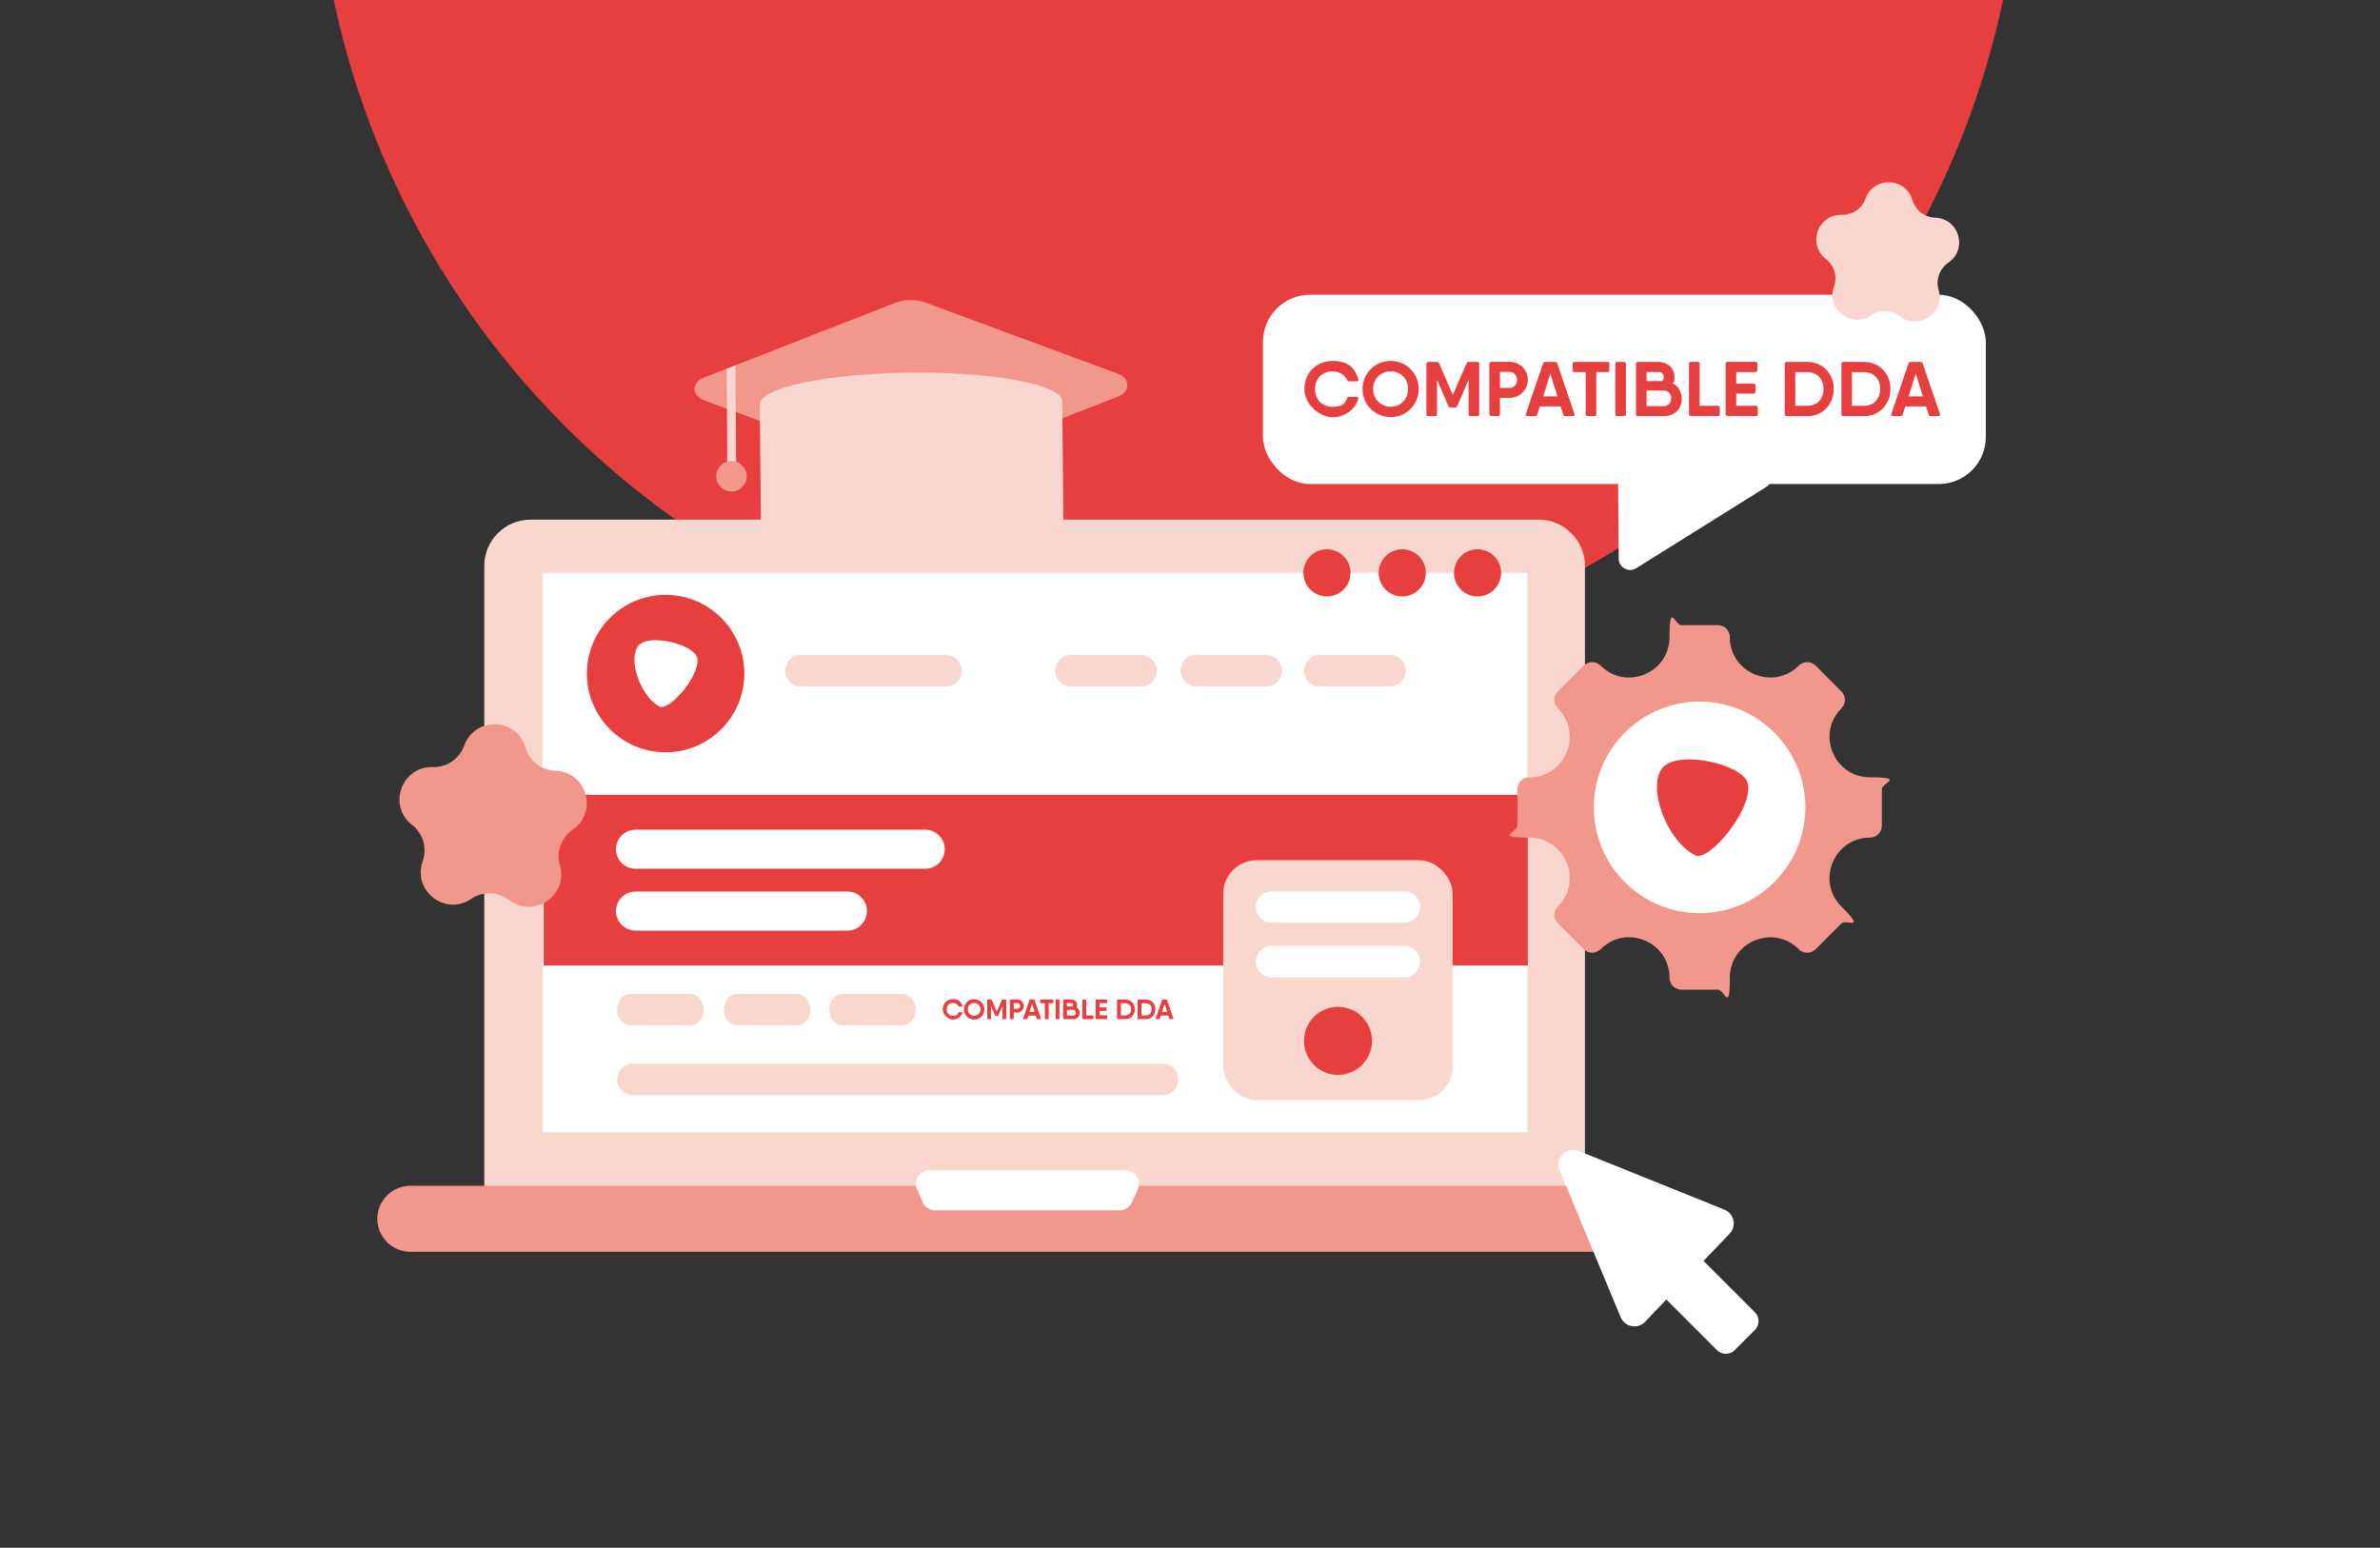
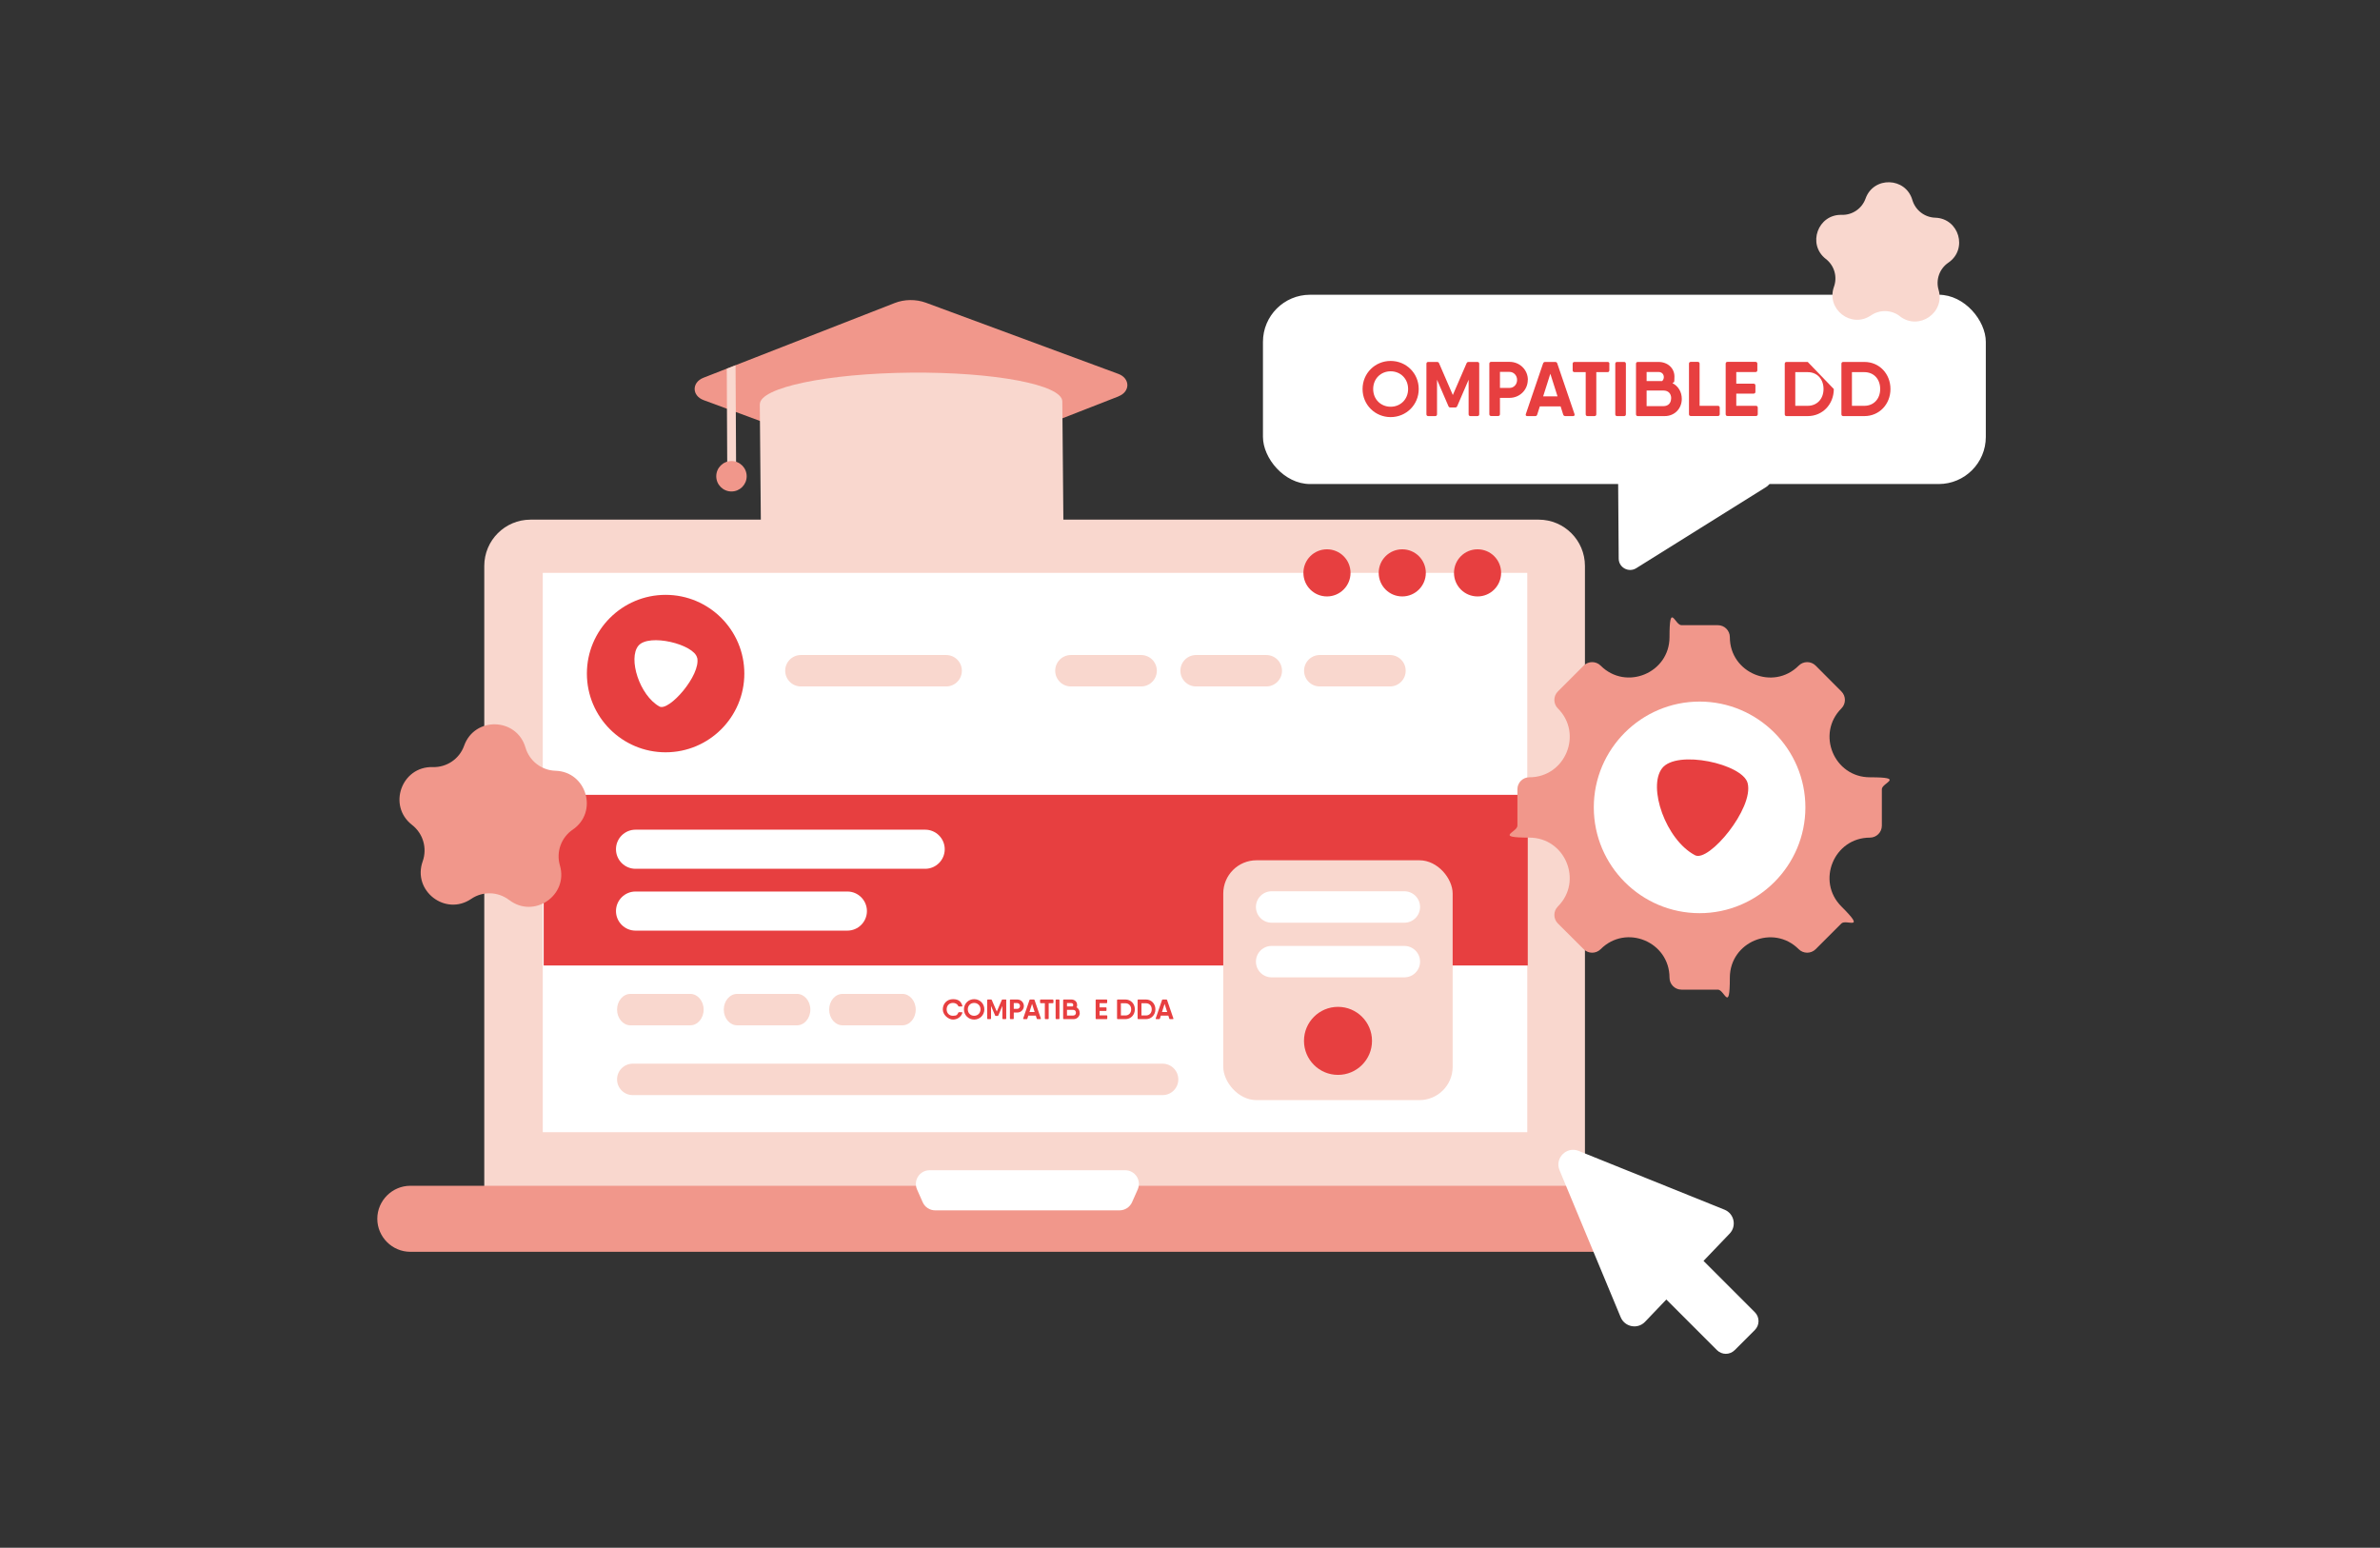
<svg xmlns="http://www.w3.org/2000/svg" id="Calque_1" version="1.1" viewBox="0 0 2848 1852">
  <rect x="0" y="0" width="2848" height="1852" fill="#333333" stroke="none" />
  <defs>
    <style>
      .st0, .st1 {
        fill: #f1978b;
      }

      .st2 {
        fill: #e73f40;
      }

      .st3, .st4 {
        fill: #fff;
      }

      .st4, .st1 {
        fill-rule: evenodd;
      }

      .st5 {
        fill: #f9d7ce;
      }

      .st6 {
        display: none;
      }
    </style>
  </defs>
-   <path class="st2" d="M399.4,0c97.4,462.3,507.5,809.3,998.8,809.3S2299.6,462.3,2396.9,0H399.4Z" />
  <path class="st3" d="M1569.5,1027c4.5,22.1-32.2,68.5-42.9,61.9-22.7-14.2-35.9-61-23.9-77.1,12-16.1,63.4-1.7,66.8,15.2" />
  <g>
    <path class="st5" d="M1841.3,1481.5H634.9c-30.6,0-55.4-24.8-55.4-55.4v-748.9c0-30.6,24.8-55.4,55.4-55.4h1206.3c30.6,0,55.4,24.8,55.4,55.4v748.9c0,30.6-24.8,55.4-55.4,55.4" />
    <path class="st0" d="M1970.1,1497.9H491c-21.7,0-39.5-17.8-39.5-39.5s17.8-39.5,39.5-39.5h1479.1c21.7,0,39.5,17.8,39.5,39.5s-17.8,39.5-39.5,39.5" />
    <path class="st3" d="M1339.7,1448.3h-220.6c-6.5,0-12.4-3.8-15-9.8l-6.7-15.1c-4.8-10.9,3.1-23.1,15-23.1h234c11.9,0,19.9,12.2,15,23.1l-6.7,15.1c-2.6,5.9-8.5,9.8-15,9.8" />
  </g>
  <rect class="st3" x="649.5" y="685.5" width="1178.1" height="669.3" />
  <path class="st2" d="M890.7,806c0,52-42.2,94.2-94.2,94.2s-94.2-42.2-94.2-94.2,42.2-94.2,94.2-94.2,94.2,42.2,94.2,94.2" />
  <path class="st3" d="M834.3,787c4.7,20.8-33.9,64.7-45.2,58.4-23.9-13.4-37.7-57.5-25.2-72.7,12.6-15.2,66.7-1.7,70.3,14.4" />
  <path class="st5" d="M1132.2,821.4h-173.8c-10.4,0-18.8-8.4-18.8-18.8s8.4-18.8,18.8-18.8h173.8c10.4,0,18.8,8.4,18.8,18.8s-8.4,18.8-18.8,18.8" />
  <path class="st5" d="M1365.5,821.4h-84c-10.4,0-18.8-8.4-18.8-18.8s8.4-18.8,18.8-18.8h84c10.4,0,18.8,8.4,18.8,18.8s-8.4,18.8-18.8,18.8" />
  <path class="st5" d="M1515.3,821.4h-84c-10.4,0-18.8-8.4-18.8-18.8s8.4-18.8,18.8-18.8h84c10.4,0,18.8,8.4,18.8,18.8s-8.4,18.8-18.8,18.8" />
  <path class="st5" d="M1663.3,821.4h-84c-10.4,0-18.8-8.4-18.8-18.8s8.4-18.8,18.8-18.8h84c10.4,0,18.8,8.4,18.8,18.8s-8.4,18.8-18.8,18.8" />
  <path class="st2" d="M1616.1,685.5c0,15.5-12.6,28.2-28.2,28.2s-28.2-12.6-28.2-28.2,12.6-28.2,28.2-28.2,28.2,12.6,28.2,28.2" />
  <path class="st2" d="M1706.2,685.5c0,15.5-12.6,28.2-28.2,28.2s-28.2-12.6-28.2-28.2,12.6-28.2,28.2-28.2,28.2,12.6,28.2,28.2" />
  <path class="st2" d="M1796.3,685.5c0,15.5-12.6,28.2-28.2,28.2s-28.2-12.6-28.2-28.2,12.6-28.2,28.2-28.2,28.2,12.6,28.2,28.2" />
  <path class="st3" d="M2099.9,1591.5l-24,24c-6,6-15.4,6-21.4,0l-60.5-60.5c-8.5,8.8-17,17.8-25.5,26.7-8.8,9.2-24.1,6.3-29.1-5.4-24.4-58.6-48.7-117.2-73.2-176-6-14.4,8.4-29,22.9-23.1,58.2,23.4,116.3,46.9,174.5,70.3,11.6,4.7,14.8,19.6,6.2,28.6-10.5,10.9-20.9,21.7-31.3,32.7l61.4,61.4c5.9,5.9,5.9,15.4,0,21.3" />
  <rect class="st2" x="650.6" y="951.1" width="1177.6" height="204.2" />
  <path class="st5" d="M757.2,1272.8h634c10.4,0,18.8,8.4,18.8,18.8h0c0,10.4-8.4,18.8-18.8,18.8h-634c-10.4,0-18.8-8.4-18.8-18.8h0c0-10.4,8.4-18.8,18.8-18.8Z" />
  <g>
    <g id="_33">
      <g>
        <path class="st0" d="M1338.5,474.3l-228.8,89.4c-11.8,4.6-25.5,4.7-37.3.3l-191.9-71-10.6-3.9-27.9-10.3c-14.2-5.3-14.4-21.2-.2-26.8l27.9-10.9,10.5-4.1,190.4-74.4c11.7-4.6,25.4-4.7,37.3-.4l230.4,85.2c14.2,5.3,14.4,21.3.2,26.8h0Z" />
        <path class="st5" d="M909.3,483.7c-.2-19.9,80.7-36.9,180.6-37.8,100-.9,181.1,14.5,181.3,34.4l1.3,144.3-362,3.3-1.3-144.3h0Z" />
      </g>
    </g>
    <polygon class="st5" points="880.9 568.9 870.3 569 869.9 489.2 869.7 441.2 880.2 437.1 880.5 493.1 880.9 568.9" />
    <circle class="st0" cx="875.3" cy="569.9" r="18.2" />
  </g>
  <rect class="st5" x="1463.8" y="1029.4" width="274.5" height="287" rx="39.8" ry="39.8" />
  <path class="st5" d="M826,1226.9h-71.6c-8.8,0-16-8.4-16-18.8s7.2-18.8,16-18.8h71.6c8.8,0,16,8.4,16,18.8s-7.2,18.8-16,18.8" />
  <path class="st5" d="M953.7,1226.9h-71.6c-8.8,0-16-8.4-16-18.8s7.2-18.8,16-18.8h71.6c8.8,0,16,8.4,16,18.8s-7.2,18.8-16,18.8" />
  <path class="st5" d="M1079.8,1226.9h-71.6c-8.8,0-16-8.4-16-18.8s7.2-18.8,16-18.8h71.6c8.8,0,16,8.4,16,18.8s-7.2,18.8-16,18.8" />
  <path class="st3" d="M1521.7,1131.9h158.8c10.4,0,18.8,8.4,18.8,18.8h0c0,10.4-8.4,18.8-18.8,18.8h-158.8c-10.4,0-18.8-8.4-18.8-18.8h0c0-10.4,8.4-18.8,18.8-18.8Z" />
  <path class="st3" d="M1521.7,1066.5h158.8c10.4,0,18.8,8.4,18.8,18.8h0c0,10.4-8.4,18.8-18.8,18.8h-158.8c-10.4,0-18.8-8.4-18.8-18.8h0c0-10.4,8.4-18.8,18.8-18.8Z" />
  <circle class="st2" cx="1601.1" cy="1245.5" r="40.7" />
  <path class="st3" d="M760.5,992.8h346.6c12.9,0,23.4,10.5,23.4,23.4h0c0,12.9-10.5,23.4-23.4,23.4h-346.6c-12.9,0-23.4-10.5-23.4-23.4h0c0-12.9,10.5-23.4,23.4-23.4Z" />
  <path class="st3" d="M760.5,1066.8h253.5c12.9,0,23.4,10.5,23.4,23.4h0c0,12.9-10.5,23.4-23.4,23.4h-253.5c-12.9,0-23.4-10.5-23.4-23.4h0c0-12.9,10.5-23.4,23.4-23.4Z" />
  <g>
    <rect class="st3" x="1511.3" y="352.7" width="865" height="226.5" rx="56.4" ry="56.4" />
    <path class="st3" d="M2106.1,557.5c-52,.2-104.1.5-156.1.7-7.6,0-13.7,6.2-13.7,13.8.2,32.1.5,64.3.7,96.4,0,10.7,11.9,17.2,21,11.5,51.8-32.4,103.6-64.7,155.4-97.1,11.7-7.3,6.5-25.4-7.3-25.3Z" />
  </g>
  <path class="st5" d="M2273.5,378.4h0c-10.1-7.8-24.1-8.2-34.6-1h0c-23.6,16.1-54-7.4-44.3-34.3h0c4.3-12,.4-25.4-9.7-33.2h0c-22.6-17.5-9.6-53.6,18.9-52.8h0c12.8.4,24.3-7.5,28.6-19.5h0c9.6-26.9,48-25.7,56,1.7h0c3.6,12.2,14.6,20.8,27.4,21.2h0c28.5.9,39.3,37.7,15.7,53.8h0c-10.6,7.2-15.3,20.4-11.7,32.6h0c8,27.4-23.7,49-46.3,31.6h0Z" />
  <path class="st0" d="M609.3,1077h0c-13.2-10.2-31.6-10.8-45.4-1.4h0c-30.9,21.1-70.7-9.7-58.1-44.9h0c5.6-15.8.5-33.3-12.7-43.6h0c-29.6-22.9-12.6-70.3,24.8-69.2h0c16.7.5,31.9-9.8,37.5-25.6h0c12.6-35.2,62.9-33.7,73.4,2.2h0c4.7,16.1,19.2,27.3,35.9,27.8h0c37.4,1.1,51.5,49.5,20.6,70.5h0c-13.8,9.4-20,26.7-15.3,42.7h0c10.5,35.9-31.1,64.3-60.7,41.4h0Z" />
  <g class="st6">
    <path class="st2" d="M1200.4,1215.7v3c0,.5-.3.8-.8.8h-12.9c-.5,0-.8-.3-.8-.8v-22.8c0-.5.3-.8.8-.8h12.7c.5,0,.8.3.8.8v3c0,.5-.3.8-.8.8h-8.7v5.2h7.8c.5,0,.8.3.8.8v2.9c0,.5-.3.8-.8.8h-7.8v5.5h8.9c.5,0,.8.3.8.8ZM1190.8,1191.8l1.9-3.3c.2-.4.6-.6,1-.6h3.5c.7,0,.9.5.5,1l-2.7,3.3c-.3.3-.6.5-1,.5h-2.6c-.6,0-.9-.4-.6-1Z" />
    <path class="st2" d="M1217.7,1215.7v3c0,.5-.3.8-.8.8h-12.3c-.5,0-.8-.3-.8-.8v-22.8c0-.5.3-.8.8-.8h3.2c.5,0,.8.3.8.8v19.1h8.3c.5,0,.8.3.8.8Z" />
    <path class="st2" d="M1221.3,1195h3.2c.5,0,.8.3.8.8v22.8c0,.5-.3.8-.8.8h-3.2c-.5,0-.8-.3-.8-.8v-22.8c0-.5.3-.8.8-.8Z" />
-     <path class="st2" d="M1253.3,1207.2v11.5c0,.5-.3.8-.8.8h-2.9c-.5,0-.8-.3-.8-.8v-2.3c-1.7,2.4-4.5,3.6-7.8,3.6-7,0-12.2-5.6-12.2-12.7s5.3-12.7,12.7-12.7,10.1,3.3,11.6,7.8c.2.6,0,.9-.7.9h-3.4c-.5,0-.7-.2-1-.6-1.1-2-3.6-3.4-6.5-3.4-4.8,0-7.9,3.3-7.9,8s3.3,8.3,7.9,8.3,6.3-1.5,7.1-4.9h-6c-.5,0-.8-.3-.8-.8v-2.6c0-.5.3-.8.8-.8h10c.5,0,.8.3.8.8Z" />
    <path class="st2" d="M1258.1,1195h3.2c.5,0,.8.3.8.8v22.8c0,.5-.3.8-.8.8h-3.2c-.5,0-.8-.3-.8-.8v-22.8c0-.5.3-.8.8-.8Z" />
    <path class="st2" d="M1287.4,1211.7c0,4.4-3.3,7.8-7.7,7.8h-12.2c-.5,0-.8-.3-.8-.8v-22.8c0-.5.3-.8.8-.8h9.4c4.2,0,7.2,2.8,7.2,6.6s-.3,2.1-.9,3c2.6,1.3,4.2,3.9,4.2,7.1ZM1271.5,1199.5v4.1h7c.5-.5.7-1.1.7-1.8,0-1.4-.9-2.4-2.4-2.4h-5.4ZM1282.6,1211.4c0-2-1.1-3.5-3.5-3.5h-7.6v7.1h7.6c2.4,0,3.5-1.6,3.5-3.5Z" />
    <path class="st2" d="M1304.6,1215.7v3c0,.5-.3.8-.8.8h-12.3c-.5,0-.8-.3-.8-.8v-22.8c0-.5.3-.8.8-.8h3.2c.5,0,.8.3.8.8v19.1h8.3c.5,0,.8.3.8.8Z" />
    <path class="st2" d="M1321.8,1215.7v3c0,.5-.3.8-.8.8h-12.9c-.5,0-.8-.3-.8-.8v-22.8c0-.5.3-.8.8-.8h12.7c.5,0,.8.3.8.8v3c0,.5-.3.8-.8.8h-8.7v5.2h7.8c.5,0,.8.3.8.8v2.9c0,.5-.3.8-.8.8h-7.8v5.5h8.9c.5,0,.8.3.8.8Z" />
    <path class="st2" d="M1356.2,1207.2c0,6.9-5.1,12.3-11.8,12.3h-9.6c-.5,0-.8-.3-.8-.8v-22.8c0-.5.3-.8.8-.8h9.6c6.8,0,11.8,5.4,11.8,12.3ZM1351.6,1207.2c0-4.5-2.9-7.6-7.2-7.6h-5.6v15.3h5.6c4.3,0,7.2-3.1,7.2-7.6Z" />
    <path class="st2" d="M1381.8,1207.2c0,6.9-5.1,12.3-11.8,12.3h-9.6c-.5,0-.8-.3-.8-.8v-22.8c0-.5.3-.8.8-.8h9.6c6.8,0,11.8,5.4,11.8,12.3ZM1377.2,1207.2c0-4.5-2.9-7.6-7.2-7.6h-5.6v15.3h5.6c4.3,0,7.2-3.1,7.2-7.6Z" />
    <path class="st2" d="M1403.6,1219.5h-3.5c-.5,0-.8-.2-.9-.7l-1.2-3.7h-9.4l-1.2,3.7c-.1.5-.5.7-.9.7h-3.5c-.6,0-.9-.3-.7-.9l7.8-22.9c.1-.5.5-.7,1-.7h4.5c.5,0,.8.2,1,.7l7.8,22.9c.2.6,0,.9-.7.9ZM1396.6,1210.6l-3.3-10.2-3.3,10.2h6.5Z" />
  </g>
  <g>
    <path class="st1" d="M2237.6,1002.3c-43,0-64.5,52.1-34.1,82.4s5.6,14.7,0,20.3l-30.8,30.8c-5.6,5.6-14.7,5.6-20.3,0-30.4-30.4-82.4-8.8-82.4,34.1s-6.4,14.3-14.3,14.3h-43.6c-7.9,0-14.3-6.4-14.3-14.3,0-43-52-64.6-82.4-34.1-5.6,5.6-14.7,5.6-20.3,0l-30.9-30.8c-5.6-5.6-5.6-14.7,0-20.3,30.4-30.4,8.8-82.4-34.1-82.4s-14.3-6.4-14.3-14.3v-43.6c0-7.9,6.4-14.3,14.3-14.3,43,0,64.5-52.1,34.1-82.4-5.6-5.6-5.6-14.7,0-20.3l30.9-30.9c5.6-5.6,14.7-5.6,20.3,0,30.4,30.4,82.4,8.8,82.4-34.1s6.4-14.3,14.3-14.3h43.6c7.9,0,14.3,6.4,14.3,14.3,0,43,52.1,64.5,82.4,34.1,5.6-5.6,14.7-5.6,20.3,0l30.8,30.9c5.6,5.6,5.6,14.7,0,20.3-30.4,30.4-8.8,82.4,34.1,82.4s14.3,6.4,14.3,14.3v43.6c0,7.9-6.4,14.3-14.3,14.3h0Z" />
    <path class="st4" d="M2033.8,1092.7c69.7,0,126.6-56.9,126.6-126.6s-56.9-126.6-126.6-126.6-126.6,56.8-126.6,126.6,56.8,126.6,126.6,126.6h0Z" />
  </g>
  <path class="st2" d="M2091.3,937.1c7.7,30-46.4,95-62.9,86.3-35.1-18.4-57-81.7-39.4-104.2,17.6-22.5,96.4-5.1,102.3,17.9" />
  <g>
    <path class="st2" d="M1128.2,1207.8c0-6.9,5.1-12.2,12.2-12.2s9.7,3.2,11.2,7.9c.1.5-.1.9-.7.9h-3.3c-.4,0-.7-.2-.9-.6-1-2.3-3.5-3.7-6.3-3.7-4.6,0-7.6,3.2-7.6,7.7s3,7.7,7.6,7.7,5.3-1.4,6.3-3.7c.2-.4.5-.6.9-.6h3.3c.5,0,.8.3.7.8-1.4,4.7-5.9,8-11.2,8s-12.2-5.3-12.2-12.2Z" />
    <path class="st2" d="M1153.5,1207.8c0-6.9,5.4-12.2,12.2-12.2s12.2,5.3,12.2,12.2-5.4,12.2-12.2,12.2-12.2-5.3-12.2-12.2ZM1173.3,1207.8c0-4.5-3.3-7.7-7.6-7.7s-7.6,3.2-7.6,7.7,3.3,7.7,7.6,7.7,7.6-3.2,7.6-7.7Z" />
    <path class="st2" d="M1204.1,1196.8v21.9c0,.5-.3.8-.8.8h-3c-.5,0-.8-.3-.8-.8v-15l-4.9,11.4c-.2.4-.5.6-.9.6h-2c-.4,0-.8-.2-.9-.6l-4.9-11.4v15c0,.5-.3.8-.8.8h-3c-.5,0-.8-.3-.8-.8v-21.9c0-.5.3-.8.8-.8h3.8c.4,0,.8.2.9.6l6,13.8,6-13.8c.2-.4.5-.6.9-.6h3.8c.5,0,.8.3.8.8Z" />
    <path class="st2" d="M1225.2,1203.8c0,4.3-3.5,7.8-7.9,7.8h-4.2v7.1c0,.5-.3.8-.8.8h-3c-.5,0-.8-.3-.8-.8v-21.9c0-.5.3-.8.8-.8h8c4.4,0,7.9,3.5,7.9,7.8ZM1220.6,1203.8c0-2-1.4-3.5-3.3-3.5h-4.2v6.9h4.2c1.9,0,3.3-1.5,3.3-3.5Z" />
    <path class="st2" d="M1244.9,1219.5h-3.4c-.4,0-.8-.2-.9-.7l-1.1-3.5h-9l-1.1,3.5c-.1.5-.5.7-.9.7h-3.4c-.6,0-.9-.3-.7-.9l7.5-21.9c.1-.4.5-.7.9-.7h4.3c.4,0,.8.2.9.7l7.5,21.9c.2.6,0,.9-.7.9ZM1238.1,1211l-3.1-9.8-3.1,9.8h6.3Z" />
    <path class="st2" d="M1260.6,1196.8v2.8c0,.5-.3.8-.8.8h-4.9v18.3c0,.5-.3.8-.8.8h-3c-.5,0-.8-.3-.8-.8v-18.3h-4.9c-.5,0-.8-.3-.8-.8v-2.8c0-.5.3-.8.8-.8h14.3c.5,0,.8.3.8.8Z" />
    <path class="st2" d="M1264,1196h3c.5,0,.8.3.8.8v21.9c0,.5-.3.8-.8.8h-3c-.5,0-.8-.3-.8-.8v-21.9c0-.5.3-.8.8-.8Z" />
    <path class="st2" d="M1292.1,1212c0,4.2-3.2,7.5-7.4,7.5h-11.7c-.5,0-.8-.3-.8-.8v-21.9c0-.5.3-.8.8-.8h9c4,0,6.9,2.7,6.9,6.3s-.3,2-.9,2.9c2.5,1.3,4,3.8,4,6.8ZM1276.8,1200.3v4h6.8c.5-.5.7-1.1.7-1.7,0-1.3-.9-2.3-2.3-2.3h-5.2ZM1287.5,1211.8c0-1.9-1.1-3.4-3.4-3.4h-7.3v6.8h7.3c2.3,0,3.4-1.5,3.4-3.4Z" />
-     <path class="st2" d="M1308.5,1215.9v2.8c0,.5-.3.8-.8.8h-11.7c-.5,0-.8-.3-.8-.8v-21.9c0-.5.3-.8.8-.8h3c.5,0,.8.3.8.8v18.3h7.9c.5,0,.8.3.8.8Z" />
    <path class="st2" d="M1325,1215.9v2.8c0,.5-.3.8-.8.8h-12.3c-.5,0-.8-.3-.8-.8v-21.9c0-.5.3-.8.8-.8h12.2c.5,0,.8.3.8.8v2.8c0,.5-.3.8-.8.8h-8.3v5h7.5c.5,0,.8.3.8.8v2.7c0,.5-.3.8-.8.8h-7.5v5.3h8.5c.5,0,.8.3.8.8Z" />
    <path class="st2" d="M1358,1207.8c0,6.6-4.8,11.7-11.3,11.7h-9.2c-.5,0-.8-.3-.8-.8v-21.9c0-.5.3-.8.8-.8h9.2c6.5,0,11.3,5.1,11.3,11.7ZM1353.6,1207.8c0-4.3-2.8-7.3-6.9-7.3h-5.4v14.6h5.4c4.1,0,6.9-3,6.9-7.3Z" />
    <path class="st2" d="M1382.6,1207.8c0,6.6-4.8,11.7-11.3,11.7h-9.2c-.5,0-.8-.3-.8-.8v-21.9c0-.5.3-.8.8-.8h9.2c6.5,0,11.3,5.1,11.3,11.7ZM1378.2,1207.8c0-4.3-2.8-7.3-6.9-7.3h-5.4v14.6h5.4c4.1,0,6.9-3,6.9-7.3Z" />
    <path class="st2" d="M1403.5,1219.5h-3.4c-.4,0-.8-.2-.9-.7l-1.1-3.5h-9l-1.1,3.5c-.1.5-.5.7-.9.7h-3.4c-.6,0-.9-.3-.7-.9l7.5-21.9c.1-.4.5-.7.9-.7h4.3c.4,0,.8.2.9.7l7.5,21.9c.2.6,0,.9-.7.9ZM1396.7,1211l-3.1-9.8-3.1,9.8h6.3Z" />
  </g>
  <g>
-     <path class="st2" d="M1560.9,465.5c0-18.9,14.1-33.6,33.7-33.6s26.8,8.9,30.8,21.9c.4,1.5-.4,2.5-1.9,2.5h-9c-1.2,0-2-.6-2.5-1.7-2.9-6.3-9.6-10.2-17.4-10.2-12.7,0-21,8.8-21,21.2s8.3,21.2,21,21.2,14.5-4,17.4-10.2c.5-1.1,1.3-1.7,2.5-1.7h9c1.5,0,2.3.9,1.9,2.3-3.8,13-16.3,22.1-30.8,22.1s-33.7-14.7-33.7-33.6Z" />
    <path class="st2" d="M1630.5,465.5c0-18.9,15-33.6,33.6-33.6s33.6,14.7,33.6,33.6-15,33.6-33.6,33.6-33.6-14.7-33.6-33.6ZM1685,465.5c0-12.4-9.2-21.2-20.9-21.2s-20.9,8.8-20.9,21.2,9.2,21.2,20.9,21.2,20.9-8.8,20.9-21.2Z" />
    <path class="st2" d="M1770.1,435.3v60.4c0,1.4-.8,2.2-2.2,2.2h-8.3c-1.4,0-2.2-.8-2.2-2.2v-41.3l-13.6,31.5c-.5,1.2-1.3,1.7-2.5,1.7h-5.6c-1.2,0-2.1-.5-2.5-1.7l-13.6-31.5v41.3c0,1.4-.8,2.2-2.2,2.2h-8.3c-1.4,0-2.2-.8-2.2-2.2v-60.4c0-1.4.8-2.2,2.2-2.2h10.5c1.2,0,2.1.5,2.5,1.7l16.4,37.9,16.4-37.9c.5-1.2,1.3-1.7,2.5-1.7h10.5c1.4,0,2.2.8,2.2,2.2Z" />
    <path class="st2" d="M1828.2,454.6c0,11.9-9.6,21.5-21.9,21.5h-11.4v19.5c0,1.4-.8,2.2-2.2,2.2h-8.3c-1.4,0-2.2-.8-2.2-2.2v-60.4c0-1.4.8-2.2,2.2-2.2h22c12.3,0,21.9,9.6,21.9,21.5ZM1815.4,454.6c0-5.4-4-9.6-9.1-9.6h-11.4v19.2h11.4c5.2,0,9.1-4.2,9.1-9.6Z" />
    <path class="st2" d="M1882.4,497.9h-9.3c-1.2,0-2.1-.6-2.5-1.8l-3.1-9.8h-24.9l-3.1,9.8c-.4,1.3-1.2,1.8-2.5,1.8h-9.3c-1.6,0-2.4-.9-1.8-2.5l20.6-60.5c.4-1.2,1.3-1.8,2.5-1.8h12c1.2,0,2.2.6,2.5,1.8l20.6,60.5c.5,1.6-.2,2.5-1.8,2.5ZM1863.8,474.3l-8.6-27.1-8.6,27.1h17.2Z" />
    <path class="st2" d="M1925.8,435.3v7.8c0,1.4-.8,2.2-2.2,2.2h-13.4v50.4c0,1.4-.8,2.2-2.2,2.2h-8.3c-1.4,0-2.2-.8-2.2-2.2v-50.4h-13.4c-1.4,0-2.2-.8-2.2-2.2v-7.8c0-1.4.8-2.2,2.2-2.2h39.6c1.4,0,2.2.8,2.2,2.2Z" />
    <path class="st2" d="M1935.1,433.1h8.3c1.4,0,2.2.8,2.2,2.2v60.4c0,1.4-.8,2.2-2.2,2.2h-8.3c-1.4,0-2.2-.8-2.2-2.2v-60.4c0-1.4.8-2.2,2.2-2.2Z" />
    <path class="st2" d="M2012.5,477.3c0,11.7-8.7,20.6-20.4,20.6h-32.2c-1.4,0-2.2-.8-2.2-2.2v-60.4c0-1.4.8-2.2,2.2-2.2h24.7c11.1,0,19.1,7.5,19.1,17.5s-.9,5.6-2.3,7.9c6.8,3.5,11.1,10.4,11.1,18.8ZM1970.4,445v11h18.6c1.3-1.3,2-3,2-4.7,0-3.6-2.5-6.2-6.4-6.2h-14.2ZM1999.8,476.6c0-5.2-3-9.3-9.3-9.3h-20.1v18.7h20c6.3,0,9.3-4.1,9.3-9.3Z" />
    <path class="st2" d="M2057.9,487.8v7.8c0,1.4-.8,2.2-2.2,2.2h-32.4c-1.4,0-2.2-.8-2.2-2.2v-60.4c0-1.4.8-2.2,2.2-2.2h8.3c1.4,0,2.2.8,2.2,2.2v50.4h21.9c1.4,0,2.2.8,2.2,2.2Z" />
    <path class="st2" d="M2103.4,487.8v7.8c0,1.4-.8,2.2-2.2,2.2h-34c-1.4,0-2.2-.8-2.2-2.2v-60.4c0-1.4.8-2.2,2.2-2.2h33.5c1.4,0,2.2.8,2.2,2.2v7.8c0,1.4-.8,2.2-2.2,2.2h-23v13.9h20.7c1.4,0,2.2.8,2.2,2.2v7.5c0,1.4-.8,2.2-2.2,2.2h-20.7v14.6h23.5c1.4,0,2.2.8,2.2,2.2Z" />
-     <path class="st2" d="M2194.4,465.5c0,18.2-13.4,32.4-31.2,32.4h-25.3c-1.4,0-2.2-.8-2.2-2.2v-60.4c0-1.4.8-2.2,2.2-2.2h25.3c17.9,0,31.2,14.2,31.2,32.4ZM2182.1,465.5c0-12-7.7-20.2-19-20.2h-14.8v40.3h14.8c11.2,0,19-8.2,19-20.2Z" />
+     <path class="st2" d="M2194.4,465.5c0,18.2-13.4,32.4-31.2,32.4h-25.3c-1.4,0-2.2-.8-2.2-2.2v-60.4c0-1.4.8-2.2,2.2-2.2h25.3ZM2182.1,465.5c0-12-7.7-20.2-19-20.2h-14.8v40.3h14.8c11.2,0,19-8.2,19-20.2Z" />
    <path class="st2" d="M2262.2,465.5c0,18.2-13.4,32.4-31.2,32.4h-25.3c-1.4,0-2.2-.8-2.2-2.2v-60.4c0-1.4.8-2.2,2.2-2.2h25.3c17.9,0,31.2,14.2,31.2,32.4ZM2249.9,465.5c0-12-7.7-20.2-19-20.2h-14.8v40.3h14.8c11.2,0,19-8.2,19-20.2Z" />
-     <path class="st2" d="M2319.7,497.9h-9.3c-1.2,0-2.1-.6-2.5-1.8l-3.1-9.8h-24.9l-3.1,9.8c-.4,1.3-1.2,1.8-2.5,1.8h-9.3c-1.6,0-2.4-.9-1.8-2.5l20.6-60.5c.4-1.2,1.3-1.8,2.5-1.8h12c1.2,0,2.2.6,2.5,1.8l20.6,60.5c.5,1.6-.2,2.5-1.8,2.5ZM2301.1,474.3l-8.6-27.1-8.6,27.1h17.2Z" />
  </g>
</svg>